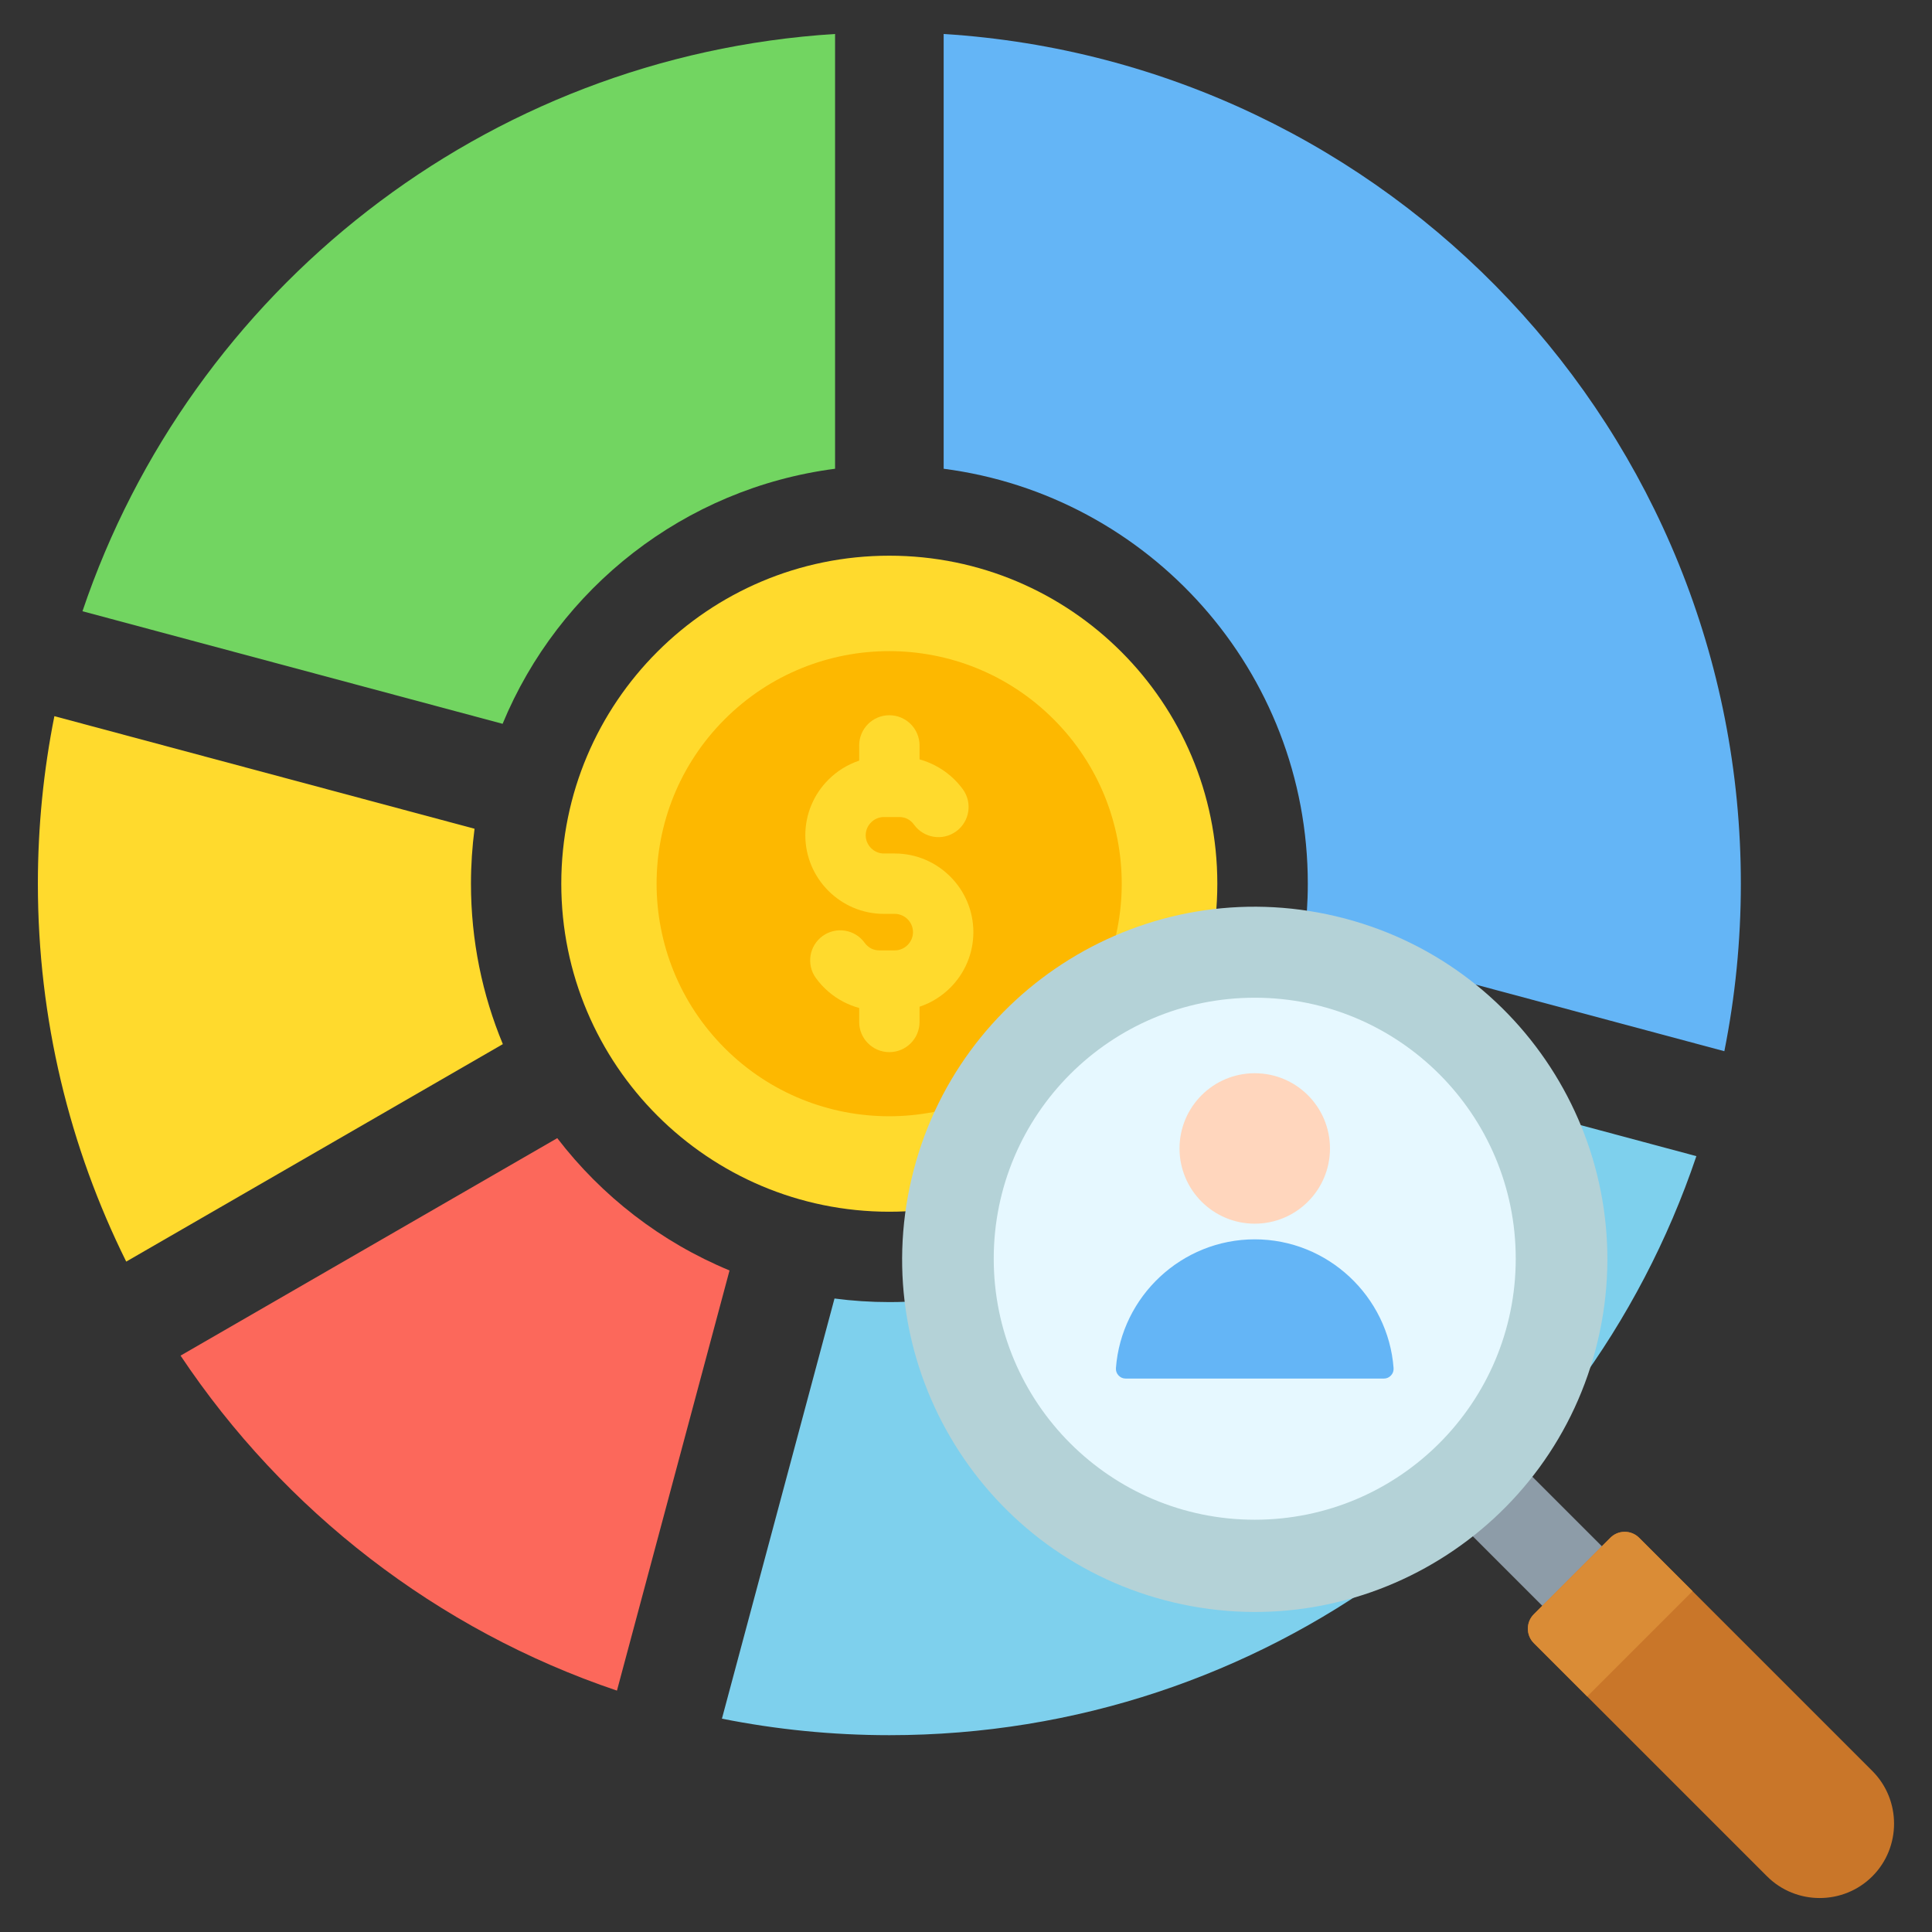
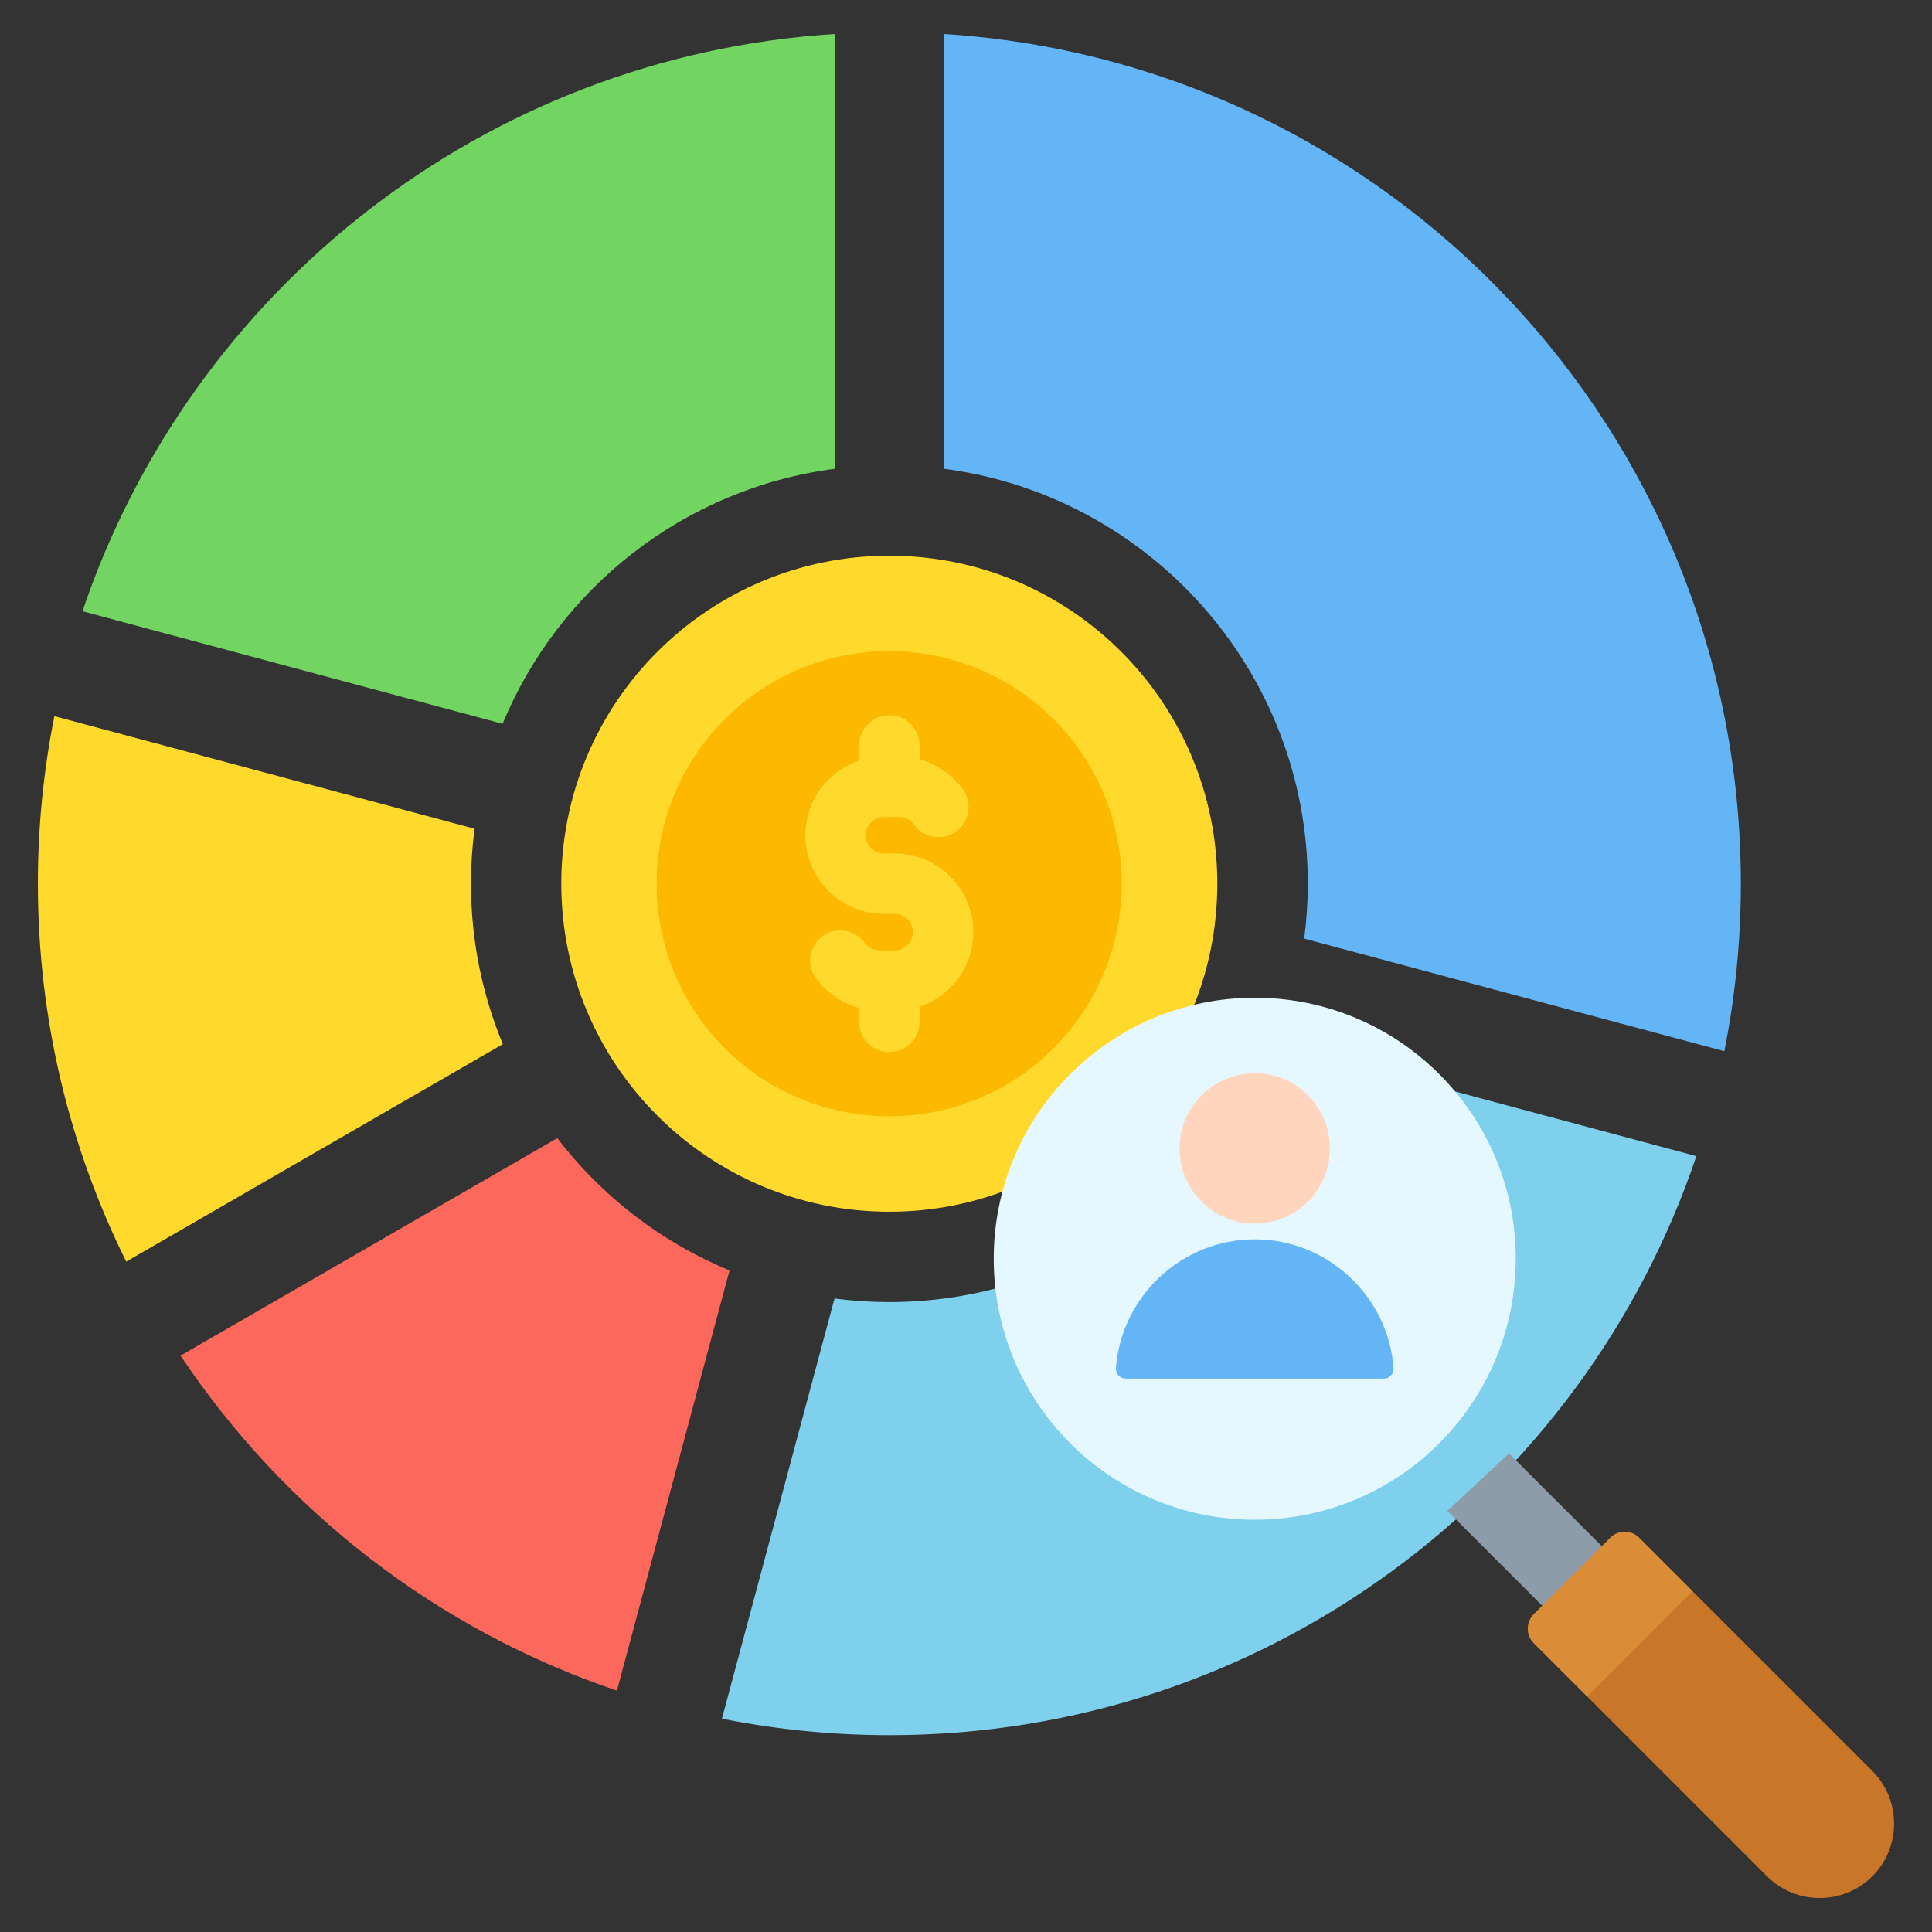
<svg xmlns="http://www.w3.org/2000/svg" width="48" height="48" viewBox="0 0 48 48" fill="none">
  <rect x="0" y="0" width="48" height="48" fill="#333333" stroke="none" />
  <g clip-path="url(#clip0_5385_14886)">
    <path fill-rule="evenodd" clip-rule="evenodd" d="M42.841 26.117C43.109 24.771 43.251 23.38 43.251 21.955C43.251 10.725 34.5 1.54 23.445 0.844V11.646C28.549 12.308 32.492 16.671 32.492 21.955C32.492 22.418 32.461 22.873 32.402 23.32L42.841 26.117Z" fill="#64B5F6" />
    <path fill-rule="evenodd" clip-rule="evenodd" d="M17.936 42.7C19.281 42.968 20.673 43.11 22.098 43.11C31.414 43.11 39.324 37.088 42.146 28.724L31.707 25.926C30.146 29.697 26.432 32.35 22.097 32.35C21.635 32.35 21.179 32.32 20.733 32.261L17.936 42.7Z" fill="#7ED0ED" />
    <path fill-rule="evenodd" clip-rule="evenodd" d="M4.486 33.68C7.057 37.533 10.858 40.494 15.328 42.003L18.125 31.564C16.423 30.86 14.95 29.717 13.845 28.277L4.486 33.68Z" fill="#FC685B" />
    <path fill-rule="evenodd" clip-rule="evenodd" d="M1.351 17.793C1.083 19.139 0.941 20.53 0.941 21.955C0.941 25.327 1.732 28.515 3.136 31.344L12.493 25.941C11.983 24.714 11.701 23.367 11.701 21.955C11.701 21.492 11.732 21.037 11.79 20.59L1.351 17.793Z" fill="#FFDA2D" />
    <path fill-rule="evenodd" clip-rule="evenodd" d="M20.747 0.844C12.023 1.393 4.734 7.23 2.049 15.186L12.487 17.983C13.882 14.61 17.002 12.132 20.747 11.646V0.844Z" fill="#72D561" />
    <path d="M22.095 30.105C26.596 30.105 30.244 26.456 30.244 21.955C30.244 17.454 26.596 13.806 22.095 13.806C17.594 13.806 13.945 17.454 13.945 21.955C13.945 26.456 17.594 30.105 22.095 30.105Z" fill="#FFDA2D" />
    <path d="M26.177 26.041C28.433 23.784 28.433 20.126 26.177 17.87C23.92 15.613 20.262 15.613 18.005 17.87C15.749 20.126 15.749 23.784 18.005 26.041C20.262 28.297 23.92 28.297 26.177 26.041Z" fill="#FDB800" />
    <path fill-rule="evenodd" clip-rule="evenodd" d="M22.846 25.012V25.39C22.846 25.804 22.51 26.14 22.096 26.14C21.681 26.14 21.346 25.804 21.346 25.39V25.043C21.213 25.007 21.086 24.957 20.965 24.895C20.688 24.753 20.45 24.547 20.269 24.297C20.028 23.962 20.104 23.495 20.439 23.254C20.774 23.013 21.241 23.089 21.482 23.424C21.525 23.483 21.581 23.532 21.645 23.565C21.703 23.595 21.773 23.612 21.851 23.612H22.23C22.354 23.612 22.467 23.561 22.55 23.478C22.632 23.395 22.683 23.282 22.683 23.158C22.683 23.035 22.632 22.921 22.55 22.839C22.467 22.756 22.354 22.705 22.23 22.705H21.961C21.423 22.705 20.935 22.486 20.581 22.132C20.227 21.778 20.008 21.29 20.008 20.752C20.008 20.214 20.227 19.725 20.581 19.372C20.793 19.159 21.054 18.995 21.346 18.898V18.52C21.346 18.106 21.681 17.77 22.096 17.77C22.51 17.77 22.846 18.106 22.846 18.52V18.867C22.978 18.903 23.105 18.953 23.226 19.015C23.505 19.159 23.744 19.364 23.922 19.61C24.165 19.945 24.09 20.413 23.755 20.656C23.42 20.899 22.952 20.824 22.709 20.489C22.664 20.427 22.608 20.377 22.546 20.346C22.488 20.316 22.418 20.299 22.34 20.299H21.961C21.837 20.299 21.724 20.35 21.642 20.432C21.559 20.515 21.508 20.628 21.508 20.752C21.508 20.876 21.559 20.989 21.642 21.072C21.724 21.154 21.837 21.205 21.961 21.205H22.23C22.768 21.205 23.257 21.425 23.61 21.779C23.964 22.132 24.183 22.621 24.183 23.159C24.183 23.697 23.964 24.185 23.61 24.539C23.398 24.751 23.137 24.915 22.846 25.012Z" fill="#FFDA2D" />
    <path fill-rule="evenodd" clip-rule="evenodd" d="M38.951 40.529L40.382 39L37.492 36.11L35.959 37.536L38.951 40.529Z" fill="#8D9CA8" />
-     <path d="M39.698 33.303C40.811 28.595 37.897 23.876 33.189 22.764C28.481 21.651 23.762 24.565 22.65 29.273C21.537 33.98 24.451 38.699 29.159 39.812C33.867 40.925 38.585 38.01 39.698 33.303Z" fill="#B4D2D7" />
    <path fill-rule="evenodd" clip-rule="evenodd" d="M31.174 24.788C34.755 24.788 37.658 27.691 37.658 31.272C37.658 34.853 34.755 37.757 31.174 37.757C27.593 37.757 24.689 34.853 24.689 31.272C24.689 27.691 27.593 24.788 31.174 24.788Z" fill="#E6F8FF" />
    <path fill-rule="evenodd" clip-rule="evenodd" d="M40.009 38.205L38.106 40.107C37.91 40.303 37.91 40.624 38.106 40.821L43.901 46.616C44.621 47.336 45.798 47.336 46.518 46.616C47.237 45.897 47.237 44.719 46.518 44L40.723 38.205C40.526 38.008 40.205 38.008 40.009 38.205Z" fill="#C97629" />
    <path fill-rule="evenodd" clip-rule="evenodd" d="M38.106 40.821L39.434 42.149L42.051 39.532L40.723 38.205C40.526 38.008 40.205 38.008 40.009 38.205C39.375 38.839 38.74 39.473 38.106 40.107C37.91 40.303 37.91 40.624 38.106 40.821Z" fill="#DA8C36" />
    <path d="M31.174 30.402C32.206 30.402 33.043 29.565 33.043 28.533C33.043 27.5 32.206 26.664 31.174 26.664C30.142 26.664 29.305 27.5 29.305 28.533C29.305 29.565 30.142 30.402 31.174 30.402Z" fill="#FFD6BD" />
    <path fill-rule="evenodd" clip-rule="evenodd" d="M34.623 33.989C34.489 32.208 32.989 30.791 31.174 30.791C29.359 30.791 27.859 32.208 27.725 33.989C27.72 34.059 27.742 34.121 27.789 34.172C27.837 34.223 27.897 34.25 27.967 34.25H34.382C34.452 34.25 34.512 34.223 34.559 34.172C34.607 34.121 34.628 34.059 34.623 33.989Z" fill="#64B5F6" />
  </g>
  <defs>
    <clipPath id="clip0_5385_14886">
      <rect width="48" height="48" fill="white" />
    </clipPath>
  </defs>
</svg>